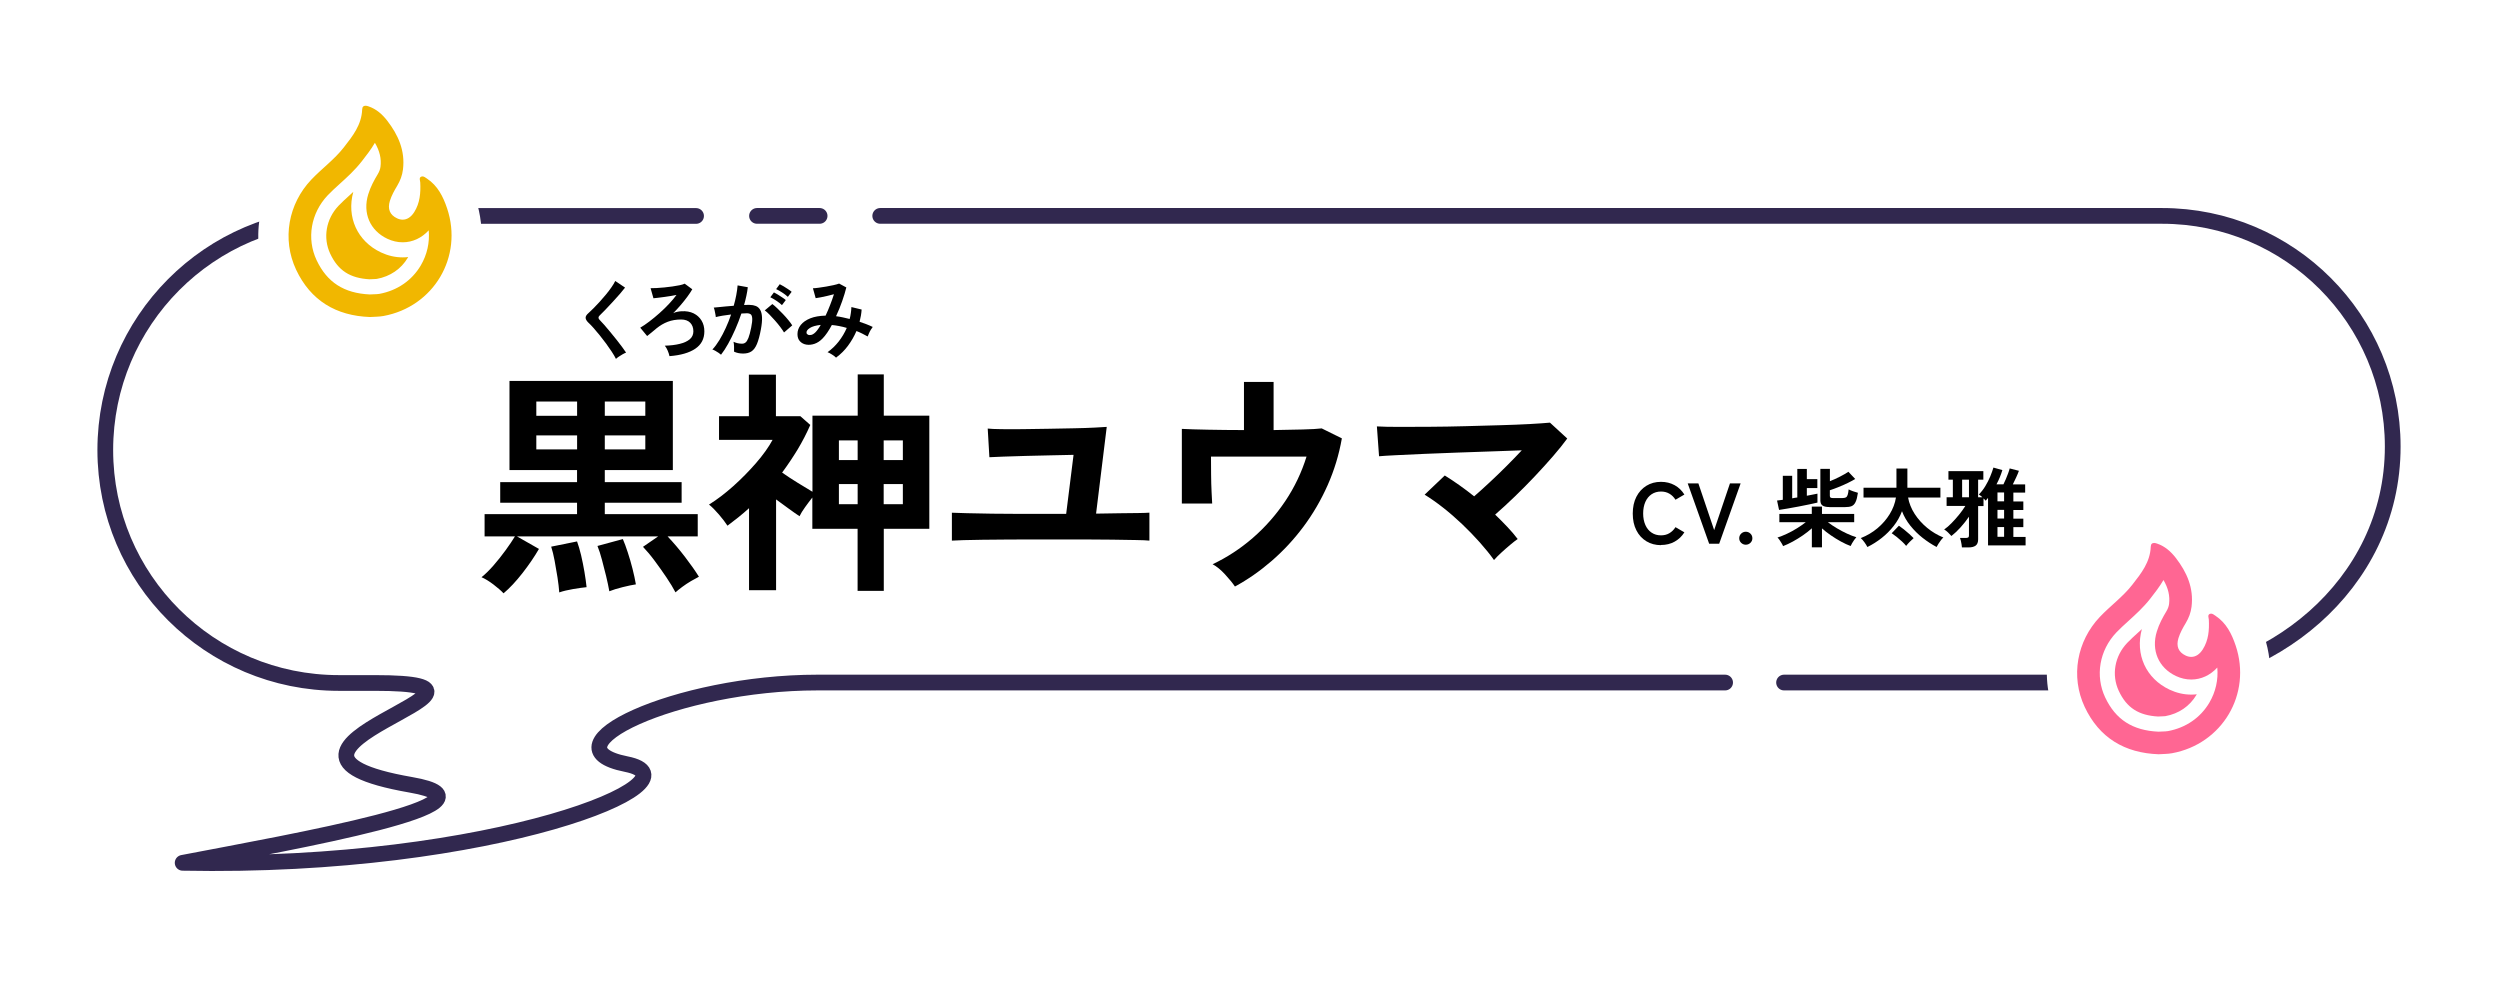
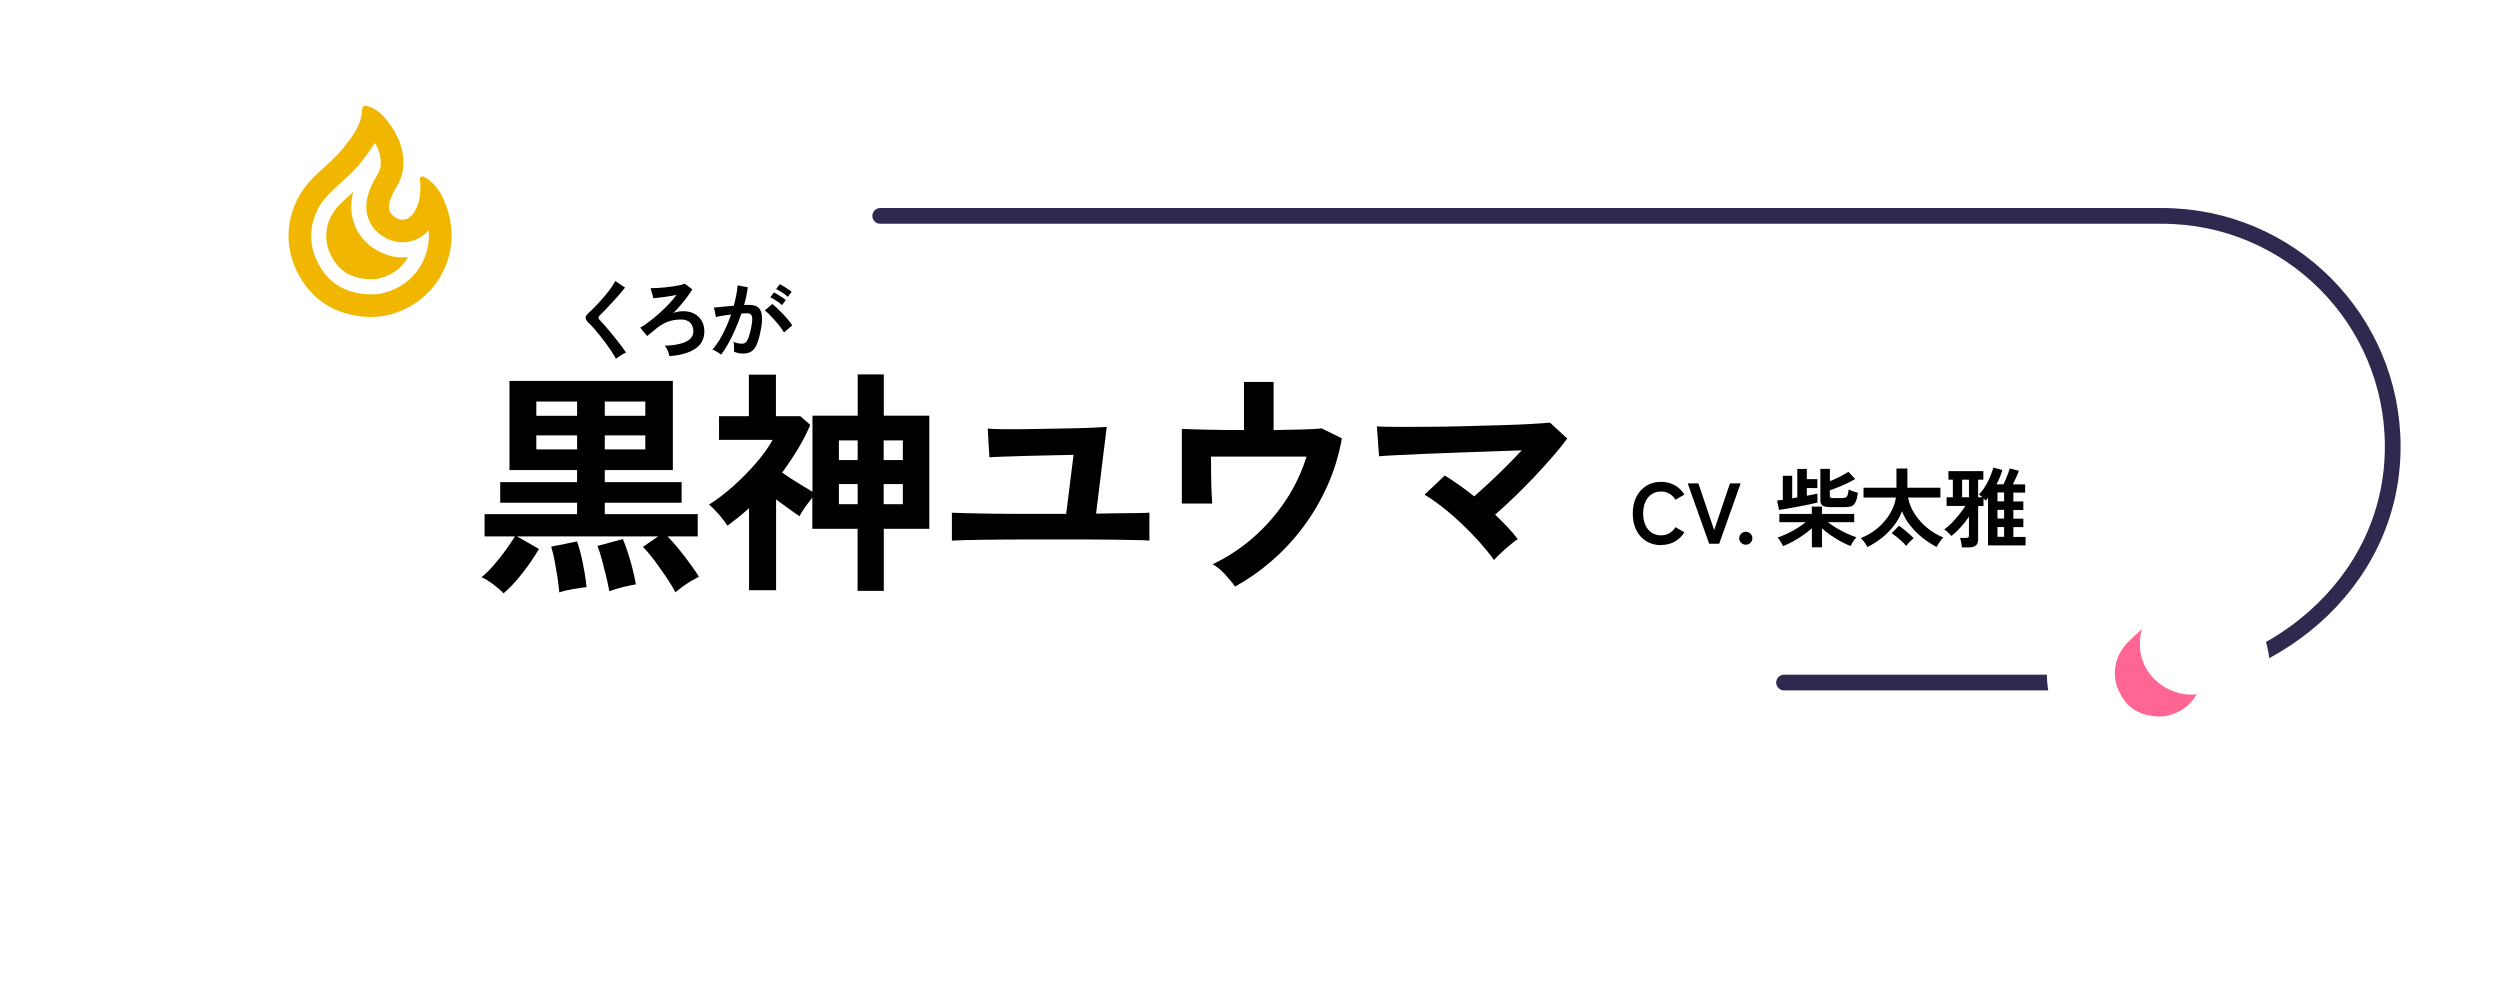
<svg xmlns="http://www.w3.org/2000/svg" id="_レイヤー_2" data-name="レイヤー 2" viewBox="0 0 464 184">
  <defs>
    <style>
      .cls-1, .cls-2, .cls-3, .cls-4, .cls-5, .cls-6 {
        stroke-width: 0px;
      }

      .cls-1, .cls-7 {
        fill: none;
      }

      .cls-2 {
        fill: #ff6693;
      }

      .cls-8 {
        filter: url(#drop-shadow-2);
      }

      .cls-9 {
        filter: url(#drop-shadow-3);
      }

      .cls-3 {
        fill: #000;
      }

      .cls-7 {
        stroke: #31284f;
        stroke-linecap: round;
        stroke-linejoin: round;
        stroke-width: 2.92px;
      }

      .cls-4 {
        fill: #f1b700;
      }

      .cls-5 {
        filter: url(#drop-shadow-1);
      }

      .cls-5, .cls-6 {
        fill: #fff;
      }
    </style>
    <filter id="drop-shadow-1" filterUnits="userSpaceOnUse">
      <feOffset dx="0" dy="0" />
      <feGaussianBlur result="blur" stdDeviation="3" />
      <feFlood flood-color="#000" flood-opacity=".16" />
      <feComposite in2="blur" operator="in" />
      <feComposite in="SourceGraphic" />
    </filter>
    <filter id="drop-shadow-2" filterUnits="userSpaceOnUse">
      <feOffset dx="0" dy="0" />
      <feGaussianBlur result="blur-2" stdDeviation="4.2" />
      <feFlood flood-color="#040000" flood-opacity=".2" />
      <feComposite in2="blur-2" operator="in" />
      <feComposite in="SourceGraphic" />
    </filter>
    <filter id="drop-shadow-3" filterUnits="userSpaceOnUse">
      <feOffset dx="0" dy="0" />
      <feGaussianBlur result="blur-3" stdDeviation="4.2" />
      <feFlood flood-color="#040000" flood-opacity=".2" />
      <feComposite in2="blur-3" operator="in" />
      <feComposite in="SourceGraphic" />
    </filter>
  </defs>
  <g id="_レイヤー_1-2" data-name="レイヤー 1">
    <g>
      <g>
        <g>
          <path class="cls-5" d="M39.45,169.96c21.11,0,42.21-2.29,59.41-6.44,15.15-3.66,29.32-8.47,30.33-18.79.16-1.61-.03-3.37-.67-5.08,5.87-1.69,13.97-3.21,23.02-3.21h246.77c13.74,0,27.64-5.33,38.15-14.62,11.57-10.23,17.94-24.14,17.94-39.17,0-29.12-23.69-52.81-52.81-52.81H62.68c-29.41,0-53.34,23.97-53.34,53.44,0,26.66,19.73,48.8,45.37,52.65-.63,1.78-.85,3.77-.48,5.98.22,1.32.62,2.5,1.17,3.57-6.83,1.43-13.86,2.76-18.26,3.59-1.88.36-3.67.69-5.32,1.01-5.03.96-8.51,5.57-8.08,10.67.43,5.1,4.65,9.05,9.77,9.15,2,.04,3.98.06,5.94.06h0Z" />
          <g>
-             <path class="cls-7" d="M320.18,126.68c-27.76,0-161.02,0-168.44,0-26.24,0-51.52,11.97-35.51,15.14,15,2.97-24.24,19.47-82.33,18.32,20.48-3.93,61.69-11.12,42.35-14.48-36.63-6.37,25.5-18.9-6.68-18.9-6.52,0-6.69,0-6.69,0-23.94,0-43.34-19.31-43.34-43.24s19.41-43.44,43.34-43.44h66.31" />
            <path class="cls-7" d="M163.37,40.07h237.91c23.64,0,42.81,19.17,42.81,42.81h0c0,26.09-23.47,43.8-46.09,43.8-1.28,0-46.8,0-66.88,0" />
-             <line class="cls-7" x1="140.5" y1="40.07" x2="152.12" y2="40.07" />
          </g>
          <g class="cls-8">
            <path class="cls-6" d="M400.43,145.59c-8.49-.3-15.09-4.56-18.59-12-3.61-7.68-2.11-16.68,3.81-22.94.93-.98,1.86-1.82,2.77-2.64,1.11-1.01,2.17-1.96,2.93-2.94,1.38-1.77,2.19-2.86,2.23-3.82.13-3.46,2.79-6.07,6.19-6.07.77,0,1.54.13,2.36.41,2.34.78,4.39,2.3,6.11,4.52,2.15,2.77,3.46,5.57,3.96,8.45,1.02.32,1.74.82,2.08,1.06,3.61,2.41,5.12,5.96,5.95,8.41,1.96,5.82,1.32,12.14-1.75,17.34-3.07,5.21-8.3,8.83-14.36,9.93-.96.18-1.82.21-2.5.24-.21,0-.87.04-1,.04-.07,0-.13,0-.2,0Z" />
-             <path class="cls-2" d="M401.53,107.63c.91,1.55,1.23,2.98,1.05,4.47-.06.45-.22.9-.51,1.38-.66,1.1-1.33,2.31-1.76,3.72-1.08,3.49.31,6.74,3.55,8.27.92.43,1.87.65,2.84.65,1.83,0,3.53-.8,4.83-2.22.2,2.27-.3,4.52-1.47,6.51-1.65,2.8-4.38,4.67-7.68,5.28-.27.05-.67.07-1.12.08-.22,0-.44.02-.66.03-4.8-.22-7.94-2.25-9.88-6.36-1.88-4.01-1.07-8.73,2.06-12.04.67-.71,1.43-1.39,2.23-2.12,1.37-1.25,2.8-2.53,4.08-4.17l.07-.09c.78-1,1.65-2.11,2.39-3.38M399.77,100.78c-.33,0-.57.17-.59.69-.11,2.85-1.76,4.93-3.41,7.04-1.76,2.26-4.09,3.93-6.04,5.99-4.24,4.47-5.48,11.02-2.81,16.71,2.69,5.72,7.42,8.56,13.72,8.78.85-.06,1.67-.04,2.49-.19,9.33-1.71,14.83-10.99,11.81-19.98-.73-2.17-1.73-4.19-3.73-5.52-.26-.17-.54-.41-.84-.41-.08,0-.16.02-.24.05-.45.22-.19.72-.17,1.08.09,1.93-.05,3.81-1.12,5.5-.59.93-1.33,1.4-2.14,1.4-.34,0-.69-.08-1.05-.25-1.33-.63-1.79-1.72-1.33-3.23.31-1,.82-1.91,1.36-2.81.56-.94.94-1.93,1.07-3.02.43-3.48-.87-6.41-2.93-9.07-.91-1.17-2.01-2.16-3.47-2.65-.2-.07-.4-.12-.58-.12h0Z" />
            <path class="cls-2" d="M400.59,132.99c-3.67-.2-5.88-1.63-7.34-4.75-1.39-2.96-.78-6.46,1.56-8.92.6-.63,1.32-1.28,2.08-1.97.21-.19.43-.39.64-.59-1.28,4.69.75,9.17,5.14,11.24,1.3.61,2.65.92,4.03.92.34,0,.68-.02,1.02-.06-.02.04-.05.08-.07.12-1.23,2.09-3.28,3.49-5.78,3.94-.23.03-.48.03-.73.04-.18,0-.37.02-.55.02Z" />
          </g>
          <g class="cls-9">
            <path class="cls-6" d="M68.47,64.44c-8.49-.3-15.09-4.56-18.59-12-3.61-7.68-2.11-16.68,3.81-22.94.93-.98,1.86-1.82,2.77-2.64,1.11-1.01,2.17-1.96,2.93-2.94,1.38-1.77,2.19-2.86,2.23-3.82.13-3.46,2.79-6.07,6.19-6.07.77,0,1.54.13,2.36.41,2.34.78,4.39,2.3,6.11,4.52,2.15,2.77,3.46,5.57,3.96,8.45,1.02.32,1.74.82,2.08,1.06,3.61,2.41,5.12,5.96,5.95,8.41,1.96,5.82,1.32,12.14-1.75,17.34-3.07,5.21-8.3,8.83-14.36,9.93-.96.18-1.82.21-2.5.24-.21,0-.87.04-1,.04-.07,0-.13,0-.2,0Z" />
            <path class="cls-4" d="M69.57,26.48c.91,1.55,1.24,2.98,1.05,4.47-.06.45-.22.9-.51,1.38-.66,1.1-1.33,2.31-1.76,3.72-1.08,3.49.31,6.74,3.55,8.27.92.43,1.87.65,2.84.65,1.83,0,3.53-.8,4.83-2.22.2,2.27-.3,4.52-1.47,6.51-1.65,2.8-4.38,4.67-7.68,5.28-.27.05-.67.07-1.12.08-.22,0-.44.02-.66.03-4.8-.22-7.94-2.25-9.88-6.36-1.88-4.01-1.07-8.73,2.06-12.04.67-.71,1.43-1.39,2.23-2.12,1.37-1.24,2.8-2.53,4.08-4.17l.07-.09c.78-1,1.65-2.11,2.39-3.38M67.81,19.63c-.33,0-.57.17-.59.69-.11,2.85-1.76,4.93-3.41,7.04-1.76,2.26-4.09,3.93-6.04,5.99-4.24,4.47-5.48,11.02-2.81,16.71,2.69,5.72,7.42,8.56,13.72,8.78.85-.06,1.67-.04,2.49-.19,9.33-1.71,14.83-10.99,11.81-19.98-.73-2.17-1.73-4.19-3.73-5.52-.26-.17-.54-.41-.84-.41-.08,0-.16.02-.24.05-.45.22-.19.72-.17,1.08.09,1.93-.05,3.81-1.12,5.5-.59.93-1.33,1.4-2.14,1.4-.34,0-.69-.08-1.05-.25-1.33-.63-1.79-1.72-1.33-3.23.31-1,.82-1.91,1.36-2.81.56-.94.94-1.93,1.07-3.02.43-3.48-.87-6.41-2.93-9.07-.91-1.17-2.01-2.16-3.47-2.65-.2-.07-.4-.12-.58-.12h0Z" />
            <path class="cls-4" d="M68.63,51.84c-3.67-.2-5.88-1.63-7.34-4.75-1.39-2.96-.78-6.46,1.56-8.92.6-.63,1.32-1.28,2.08-1.97.21-.19.43-.39.64-.59-1.28,4.69.75,9.17,5.14,11.24,1.3.61,2.65.92,4.03.92.34,0,.68-.02,1.02-.06-.02.04-.05.08-.07.12-1.23,2.09-3.28,3.49-5.78,3.94-.23.03-.48.03-.73.04-.18,0-.37.02-.55.02Z" />
          </g>
          <g>
            <g>
              <path class="cls-3" d="M93.46,110.12c-.47-.5-1.1-1.05-1.89-1.65-.79-.6-1.53-1.05-2.2-1.34.7-.56,1.45-1.29,2.24-2.2s1.54-1.85,2.24-2.82c.7-.97,1.28-1.82,1.72-2.55h-5.63v-4.14h17.16v-2.11h-14.26v-3.83h14.26v-2.24h-12.54v-16.54h30.32v16.54h-12.63v2.24h14.26v3.83h-14.26v2.11h17.25v4.14h-5.59c1.08,1.14,2.16,2.41,3.21,3.78,1.06,1.38,1.92,2.61,2.6,3.7-.41.21-.9.48-1.47.81-.57.34-1.12.7-1.63,1.08-.51.38-.93.72-1.25,1.01-.41-.79-.96-1.7-1.65-2.73s-1.42-2.05-2.18-3.08c-.76-1.03-1.5-1.91-2.2-2.64l2.82-1.94h-26.22l4.09,2.33c-.85,1.47-1.87,2.96-3.06,4.49-1.19,1.52-2.35,2.77-3.5,3.74ZM99.54,77.17h7.57v-2.64h-7.57v2.64ZM99.54,83.41h7.57v-2.6h-7.57v2.6ZM103.8,109.95c-.06-.82-.17-1.75-.33-2.79-.16-1.04-.34-2.07-.53-3.08-.19-1.01-.4-1.88-.64-2.62l4.8-.97c.26.7.51,1.56.75,2.55.23,1,.44,2.02.62,3.08.18,1.06.31,2.01.4,2.86-.65.06-1.48.18-2.51.35-1.03.18-1.88.38-2.55.62ZM113.09,109.73c-.15-.85-.35-1.78-.59-2.79s-.51-2.02-.77-3.01c-.26-1-.54-1.86-.84-2.6l4.71-1.28c.29.67.6,1.5.92,2.49.32.98.62,2,.88,3.04.26,1.04.47,2,.62,2.88-.62.09-1.43.26-2.44.51-1.01.25-1.84.51-2.49.77ZM112.25,77.17h7.52v-2.64h-7.52v2.64ZM112.25,83.41h7.52v-2.6h-7.52v2.6Z" />
              <path class="cls-3" d="M159.17,109.68v-11.53h-8.4v-5.81c-.44.56-.89,1.15-1.34,1.78-.46.63-.8,1.2-1.04,1.69-.62-.41-1.3-.89-2.04-1.43-.75-.54-1.52-1.11-2.31-1.69v16.85h-5.02v-15.22c-.65.59-1.31,1.15-1.98,1.69-.68.54-1.35,1.06-2.02,1.56-.38-.59-.91-1.28-1.58-2.07-.68-.79-1.29-1.41-1.85-1.85,1.47-.91,2.96-2.05,4.49-3.41,1.52-1.36,2.94-2.8,4.25-4.31,1.31-1.51,2.33-2.94,3.06-4.29h-9.94v-4.4h5.54v-7.7h5.02v7.7h4.53l1.85,1.63c-.68,1.55-1.46,3.07-2.35,4.55-.9,1.48-1.86,2.91-2.88,4.29.88.62,1.84,1.25,2.88,1.89,1.04.65,1.96,1.2,2.75,1.67v-14.12h8.4v-7.66h4.84v7.66h8.45v20.99h-8.45v11.53h-4.84ZM155.7,85.39h3.48v-3.65h-3.48v3.65ZM155.7,93.58h3.48v-3.74h-3.48v3.74ZM164.01,85.39h3.56v-3.65h-3.56v3.65ZM164.01,93.58h3.56v-3.74h-3.56v3.74Z" />
              <path class="cls-3" d="M176.67,100.35v-5.19c.59.03,1.54.06,2.86.09s2.85.06,4.6.09c1.75.03,3.59.04,5.52.04h8.23l1.37-10.96c-1.23.03-2.63.06-4.2.09-1.57.03-3.14.07-4.71.11-1.57.04-2.96.09-4.16.13-1.2.04-2.05.08-2.55.11l-.31-5.32c.5.06,1.33.1,2.49.11,1.16.02,2.5.02,4.03,0,1.52-.01,3.11-.04,4.75-.07,1.64-.03,3.22-.06,4.73-.09s2.81-.07,3.89-.13c1.08-.06,1.82-.1,2.2-.13l-1.98,16.1c1.52-.03,2.97-.05,4.33-.07,1.36-.01,2.54-.03,3.52-.04.98-.01,1.66-.04,2.05-.07v5.19c-.5-.06-1.36-.09-2.57-.11-1.22-.01-2.67-.04-4.36-.07-1.69-.03-3.49-.04-5.41-.04h-9.72c-1.48,0-2.99,0-4.53.02s-3,.03-4.38.04-2.57.04-3.56.07c-1,.03-1.7.06-2.11.09Z" />
              <path class="cls-3" d="M229.2,108.85c-.44-.65-1.05-1.39-1.83-2.24s-1.55-1.48-2.31-1.89c2.67-1.26,5.16-2.89,7.46-4.88,2.3-2,4.31-4.28,6.03-6.84,1.72-2.57,3.03-5.32,3.94-8.25h-17.73c0,1.03,0,2.13.02,3.32.01,1.19.04,2.27.09,3.26.04.98.08,1.69.11,2.13h-5.63v-13.86c1.11.06,2.72.11,4.82.15,2.1.04,4.33.07,6.71.07v-8.93h5.5v8.93c1.99-.03,3.8-.07,5.41-.11,1.61-.04,2.79-.11,3.52-.2l3.74,1.85c-.53,3.02-1.41,5.92-2.64,8.69-1.23,2.77-2.73,5.34-4.49,7.7-1.76,2.36-3.73,4.48-5.9,6.36-2.17,1.88-4.44,3.46-6.82,4.75Z" />
              <path class="cls-3" d="M277.3,103.96c-.73-1.03-1.61-2.12-2.64-3.28-1.03-1.16-2.13-2.29-3.3-3.41-1.17-1.11-2.36-2.14-3.56-3.08-1.2-.94-2.33-1.73-3.39-2.38l3.74-3.56c.85.53,1.75,1.12,2.68,1.78.94.66,1.86,1.36,2.77,2.09.88-.76,1.84-1.63,2.88-2.6,1.04-.97,2.08-1.96,3.1-2.99,1.03-1.03,1.98-2.01,2.86-2.95-1.67.06-3.54.12-5.61.2-2.07.07-4.18.15-6.34.22-2.16.07-4.21.15-6.16.24-1.95.09-3.67.17-5.15.24-1.48.07-2.56.14-3.23.2l-.4-5.54c1,.06,2.35.09,4.07.09s3.64,0,5.76-.02c2.13-.01,4.31-.05,6.56-.11,2.24-.06,4.4-.12,6.47-.18,2.07-.06,3.92-.13,5.54-.22,1.63-.09,2.87-.18,3.72-.26l3.21,2.95c-.7.97-1.58,2.05-2.62,3.26-1.04,1.2-2.17,2.45-3.39,3.74-1.22,1.29-2.46,2.55-3.74,3.78-1.28,1.23-2.49,2.35-3.63,3.34.79.76,1.55,1.53,2.27,2.29s1.36,1.51,1.91,2.24c-.38.26-.85.63-1.41,1.1-.56.47-1.11.95-1.65,1.45-.54.5-.99.95-1.34,1.36Z" />
            </g>
            <g>
              <path class="cls-3" d="M114.33,66.63c-.19-.39-.45-.84-.78-1.34-.33-.5-.68-1.01-1.07-1.54s-.79-1.04-1.19-1.54-.79-.95-1.14-1.35c-.36-.4-.66-.72-.92-.95-.36-.35-.54-.66-.54-.94s.18-.56.53-.86c.27-.24.58-.53.94-.9s.74-.76,1.14-1.2.78-.88,1.16-1.34.72-.9,1.02-1.34c.3-.43.54-.82.71-1.18l1.82,1.23c-.24.32-.56.71-.97,1.18-.41.47-.85.96-1.31,1.46s-.92.99-1.35,1.44c-.44.45-.81.83-1.12,1.13-.25.25-.24.51.03.78.23.24.53.55.87.94s.71.82,1.1,1.3c.39.47.78.95,1.16,1.43.38.48.73.93,1.04,1.35.31.42.55.77.74,1.05-.17.06-.38.17-.62.3s-.48.29-.71.44c-.23.15-.41.3-.54.42Z" />
              <path class="cls-3" d="M124.25,66.08c-.06-.3-.17-.63-.32-.99s-.33-.67-.54-.93c1.06-.03,1.98-.14,2.78-.34.79-.19,1.41-.48,1.86-.86.44-.38.66-.88.66-1.47,0-.66-.2-1.19-.59-1.59-.39-.4-.96-.6-1.68-.6-.92,0-1.74.14-2.48.42s-1.43.69-2.1,1.23c-.37.31-.68.56-.91.76s-.51.42-.82.66l-1.28-1.55c.5-.29,1.06-.67,1.68-1.14.62-.47,1.25-.99,1.88-1.55s1.23-1.14,1.78-1.73c.55-.59,1.02-1.14,1.39-1.66-.3.06-.64.13-1.02.19-.38.06-.78.13-1.19.18s-.8.11-1.16.15c-.36.04-.67.08-.91.1l-.53-1.87c.3,0,.67-.01,1.12-.03.45-.02.93-.06,1.43-.11.51-.05,1-.11,1.5-.18s.94-.15,1.34-.23c.4-.08.71-.18.94-.29l1.41,1.04c-.25.43-.55.89-.93,1.4s-.78,1.02-1.23,1.54c-.45.52-.91,1.02-1.38,1.5.23-.12.49-.21.77-.26.28-.06.53-.09.77-.1.86-.05,1.61.08,2.25.39.63.32,1.12.76,1.47,1.34.35.58.52,1.24.52,2,0,1.39-.56,2.46-1.68,3.22-1.12.76-2.71,1.22-4.78,1.38Z" />
              <path class="cls-3" d="M133.83,65.84c-.1-.1-.25-.21-.45-.35-.2-.14-.41-.27-.62-.38-.21-.12-.39-.2-.54-.24.45-.48.88-1.06,1.3-1.75.42-.69.81-1.44,1.18-2.25.37-.81.71-1.64.99-2.5-.54.06-1.07.14-1.58.22-.51.09-.92.17-1.26.26,0-.14-.04-.33-.08-.56s-.09-.47-.14-.7-.11-.4-.16-.5c.25-.02.57-.05.96-.09s.83-.08,1.31-.13c.48-.05.96-.09,1.44-.12.19-.67.35-1.33.47-1.98.12-.64.21-1.25.25-1.8l1.89.34c-.05.49-.14,1.02-.26,1.58-.12.56-.26,1.13-.43,1.72.21,0,.41-.02.58-.02.17,0,.32,0,.45,0,.43,0,.81.07,1.14.2.34.13.61.37.81.7.2.34.32.8.35,1.39.03.59-.04,1.35-.21,2.26-.21,1.15-.46,2.05-.73,2.7-.27.65-.61,1.11-1.02,1.38-.41.27-.92.4-1.55.4s-1.2-.12-1.68-.35c0-.26,0-.57,0-.93-.01-.36-.04-.66-.1-.9.53.24,1.06.35,1.57.35.26,0,.48-.07.66-.22.19-.14.37-.43.54-.86.17-.43.34-1.07.51-1.91.16-.78.22-1.36.19-1.74-.03-.38-.13-.63-.3-.74-.17-.12-.38-.18-.64-.18-.3,0-.66.02-1.07.05-.33.99-.71,1.97-1.13,2.93-.42.96-.86,1.85-1.31,2.66-.45.82-.9,1.5-1.34,2.06ZM145.5,61.68c-.17-.29-.41-.63-.7-1.02-.3-.39-.62-.79-.98-1.19-.35-.4-.69-.77-1.02-1.1-.33-.34-.62-.59-.86-.76l1.41-1.18c.26.19.55.45.9.78.34.33.69.68,1.06,1.06s.7.76,1.01,1.14c.31.37.55.7.72.98l-1.52,1.31ZM145.13,56.63c-.28-.27-.63-.54-1.05-.82-.42-.28-.79-.49-1.11-.64l.67-.9c.18.09.41.22.7.39.28.18.56.36.84.54s.5.35.66.49l-.7.93ZM146.22,55.09c-.29-.27-.64-.54-1.06-.81-.42-.27-.79-.48-1.11-.62l.67-.91c.18.08.41.21.7.38.28.17.56.35.85.54s.5.35.66.49l-.7.93Z" />
-               <path class="cls-3" d="M155.19,66.4c-.17-.18-.42-.38-.74-.58-.32-.21-.61-.36-.86-.46.76-.52,1.44-1.18,2.06-1.96.61-.78,1.12-1.63,1.51-2.54-.46-.14-.92-.25-1.39-.34-.47-.09-.93-.16-1.38-.2-.28.52-.56,1-.86,1.43-.29.43-.59.8-.89,1.1-.45.46-.94.78-1.46.96-.53.18-1.04.23-1.52.15-.49-.08-.88-.29-1.19-.62-.31-.33-.46-.77-.46-1.33,0-.62.2-1.18.61-1.7.41-.51,1-.92,1.77-1.23s1.72-.47,2.84-.5c.29-.61.56-1.25.83-1.94s.51-1.36.72-2.03c-.39.11-.81.21-1.24.31-.43.1-.84.19-1.21.26-.38.07-.69.13-.94.16l-.51-1.84c.28,0,.63-.04,1.07-.1s.9-.12,1.38-.21c.48-.08.94-.18,1.38-.27.43-.1.78-.19,1.03-.29l1.34.72c-.18.75-.44,1.59-.77,2.54-.33.95-.71,1.88-1.14,2.8.41.05.82.12,1.24.21.42.09.85.19,1.29.3.1-.37.17-.74.22-1.11s.09-.73.1-1.1l1.9.46c-.05.75-.18,1.5-.38,2.27.43.14.84.29,1.26.45s.8.33,1.18.51c-.11.13-.22.3-.35.51-.13.21-.24.44-.34.66-.1.23-.18.43-.25.6-.33-.18-.67-.36-1.02-.54s-.7-.33-1.06-.47c-.42.97-.94,1.88-1.58,2.74-.64.86-1.37,1.58-2.18,2.17ZM149.69,61.79c.02.14.11.25.27.33s.36.09.6.04c.24-.05.5-.21.78-.48.15-.15.31-.34.48-.58.17-.23.34-.5.51-.8-.91.1-1.58.29-2.03.58-.45.29-.65.59-.61.9Z" />
            </g>
          </g>
          <g>
            <path class="cls-3" d="M308.28,101.18c-1.01,0-1.92-.24-2.71-.72-.79-.48-1.42-1.16-1.86-2.04-.45-.88-.67-1.91-.67-3.1s.22-2.23.67-3.11c.45-.88,1.07-1.56,1.86-2.05.79-.49,1.7-.73,2.71-.73.94,0,1.78.21,2.53.62s1.35,1,1.81,1.74l-1.65.96c-.3-.48-.67-.85-1.13-1.12s-.97-.4-1.56-.4c-.66,0-1.24.17-1.74.5-.5.34-.89.81-1.16,1.42-.27.61-.41,1.33-.41,2.15s.14,1.52.41,2.14c.27.61.66,1.09,1.16,1.42.5.34,1.08.5,1.74.5.59,0,1.11-.13,1.56-.4s.83-.64,1.13-1.12l1.65.96c-.46.74-1.06,1.31-1.81,1.73s-1.59.62-2.53.62Z" />
            <path class="cls-3" d="M317.22,100.92l-3.98-11.2h1.98l2.93,8.67,2.93-8.67h1.98l-3.98,11.2h-1.86Z" />
            <path class="cls-3" d="M324.02,101.1c-.33,0-.62-.12-.86-.35s-.36-.52-.36-.85.12-.63.36-.86.53-.35.86-.35.62.12.86.35c.24.23.36.52.36.86s-.12.61-.36.85c-.24.23-.53.35-.86.35Z" />
          </g>
        </g>
        <rect class="cls-1" x="8.87" width="446" height="184" />
      </g>
      <g>
        <path class="cls-3" d="M330.19,94.63l-.37-1.73c.13-.02.29-.04.47-.06s.38-.05.6-.08v-4.45h1.74v4.18c.15-.03.31-.06.47-.09.16-.03.32-.05.48-.07v-5.29h1.77v1.89h1.95v1.66h-1.95v1.42c.41-.08.78-.15,1.12-.22.34-.07.62-.13.85-.17v1.66c-.41.1-.92.21-1.54.34-.62.13-1.27.26-1.95.39-.68.13-1.34.25-1.98.36-.64.11-1.19.2-1.65.27ZM336.28,101.58v-3.53c-.48.44-1.03.87-1.65,1.3-.61.42-1.24.81-1.88,1.16-.64.35-1.25.63-1.81.85-.05-.14-.14-.31-.26-.51-.12-.2-.25-.4-.38-.6-.13-.2-.27-.36-.4-.48.54-.17,1.12-.41,1.75-.7.63-.29,1.25-.63,1.86-1.01.61-.38,1.16-.76,1.64-1.14h-4.9v-1.53h6.02v-1.37h1.89v1.37h5.98v1.53h-4.89c.49.38,1.05.75,1.67,1.12.62.37,1.24.7,1.87.99s1.21.52,1.75.68c-.12.13-.25.3-.4.5-.14.2-.28.41-.39.61s-.21.38-.27.52c-.56-.2-1.16-.48-1.8-.83-.64-.35-1.27-.74-1.88-1.16-.61-.42-1.16-.85-1.64-1.28v3.52h-1.89ZM339.57,94.11c-.62,0-1.06-.1-1.32-.29-.26-.19-.39-.51-.39-.95v-5.85h1.77v2.29c.63-.25,1.27-.53,1.89-.86.63-.32,1.14-.62,1.54-.89l1.27,1.34c-.35.21-.81.46-1.36.73s-1.13.52-1.72.76c-.59.24-1.13.44-1.63.6v1.03c0,.15.04.26.11.32s.23.1.47.1h1.73c.27,0,.48-.04.64-.11.16-.07.27-.23.35-.46.08-.23.14-.58.19-1.04.19.11.47.22.82.35.35.12.66.22.9.28-.11.76-.25,1.34-.44,1.72-.18.38-.42.63-.73.76-.3.12-.7.18-1.21.18h-2.9Z" />
        <path class="cls-3" d="M346.59,101.53c-.13-.26-.31-.55-.54-.87-.23-.32-.46-.59-.69-.79,1.15-.45,2.18-1.06,3.1-1.83.91-.77,1.67-1.64,2.27-2.62.6-.98.99-2,1.16-3.08h-6.02v-1.82h6.11v-3.56h2.03v3.56h6.13v1.82h-6c.19,1.06.6,2.08,1.22,3.04s1.39,1.82,2.31,2.58c.92.76,1.93,1.36,3.02,1.8-.15.13-.31.3-.47.52s-.31.43-.45.65c-.14.22-.25.42-.34.59-.89-.47-1.76-1.04-2.6-1.7s-1.59-1.41-2.26-2.24c-.67-.83-1.19-1.73-1.56-2.7-.37.98-.88,1.89-1.53,2.72-.66.84-1.4,1.59-2.24,2.25-.84.66-1.72,1.22-2.66,1.68ZM353.78,101.32c-.19-.25-.45-.52-.76-.81-.31-.29-.64-.57-.98-.85-.34-.27-.65-.5-.94-.69l1.34-1.4c.28.19.59.43.94.7.34.27.67.55.99.84.32.29.58.54.8.77-.2.17-.44.4-.71.67-.27.27-.49.53-.68.77Z" />
        <path class="cls-3" d="M364.13,101.56c-.01-.15-.03-.34-.07-.56-.04-.23-.08-.45-.13-.66-.05-.21-.1-.38-.15-.5h1.11c.19,0,.33-.03.42-.1.09-.06.13-.19.13-.39v-3.45c-.46.68-.98,1.33-1.55,1.97-.57.63-1.14,1.17-1.71,1.61-.15-.18-.36-.4-.62-.65-.26-.25-.5-.44-.72-.56.44-.3.91-.7,1.39-1.2.49-.5.96-1.03,1.41-1.59.45-.56.83-1.09,1.13-1.58h-3.48v-1.61h1.16v-3.27h-.82v-1.58h6.48v1.58h-.97v3.27h.79c-.11-.1-.22-.19-.33-.28-.11-.09-.22-.17-.33-.23.45-.45.86-.97,1.21-1.56.35-.58.66-1.18.91-1.79.25-.61.45-1.16.59-1.65l1.66.47c-.12.4-.27.82-.45,1.27-.18.45-.4.91-.64,1.37h1.29c.15-.29.3-.62.45-.98s.29-.71.42-1.06.23-.65.29-.91l1.71.44c-.13.37-.3.78-.52,1.25-.22.47-.42.89-.61,1.27h2.29v1.52h-2.19v1.65h1.85v1.58h-1.85v1.61h1.85v1.58h-1.85v1.81h2.27v1.58h-6.97v-8.82c-.08.09-.15.17-.22.26-.07.09-.14.17-.22.26-.04-.06-.1-.13-.17-.2s-.15-.14-.23-.22v1.42h-1v6.18c0,.53-.15.91-.44,1.14-.3.23-.74.35-1.35.35h-1.23ZM364.17,92.29h1.27v-3.27h-1.27v3.27ZM370.73,93.05h1.23v-1.65h-1.23v1.65ZM370.73,96.24h1.23v-1.61h-1.23v1.61ZM370.73,99.63h1.23v-1.81h-1.23v1.81Z" />
      </g>
    </g>
  </g>
</svg>